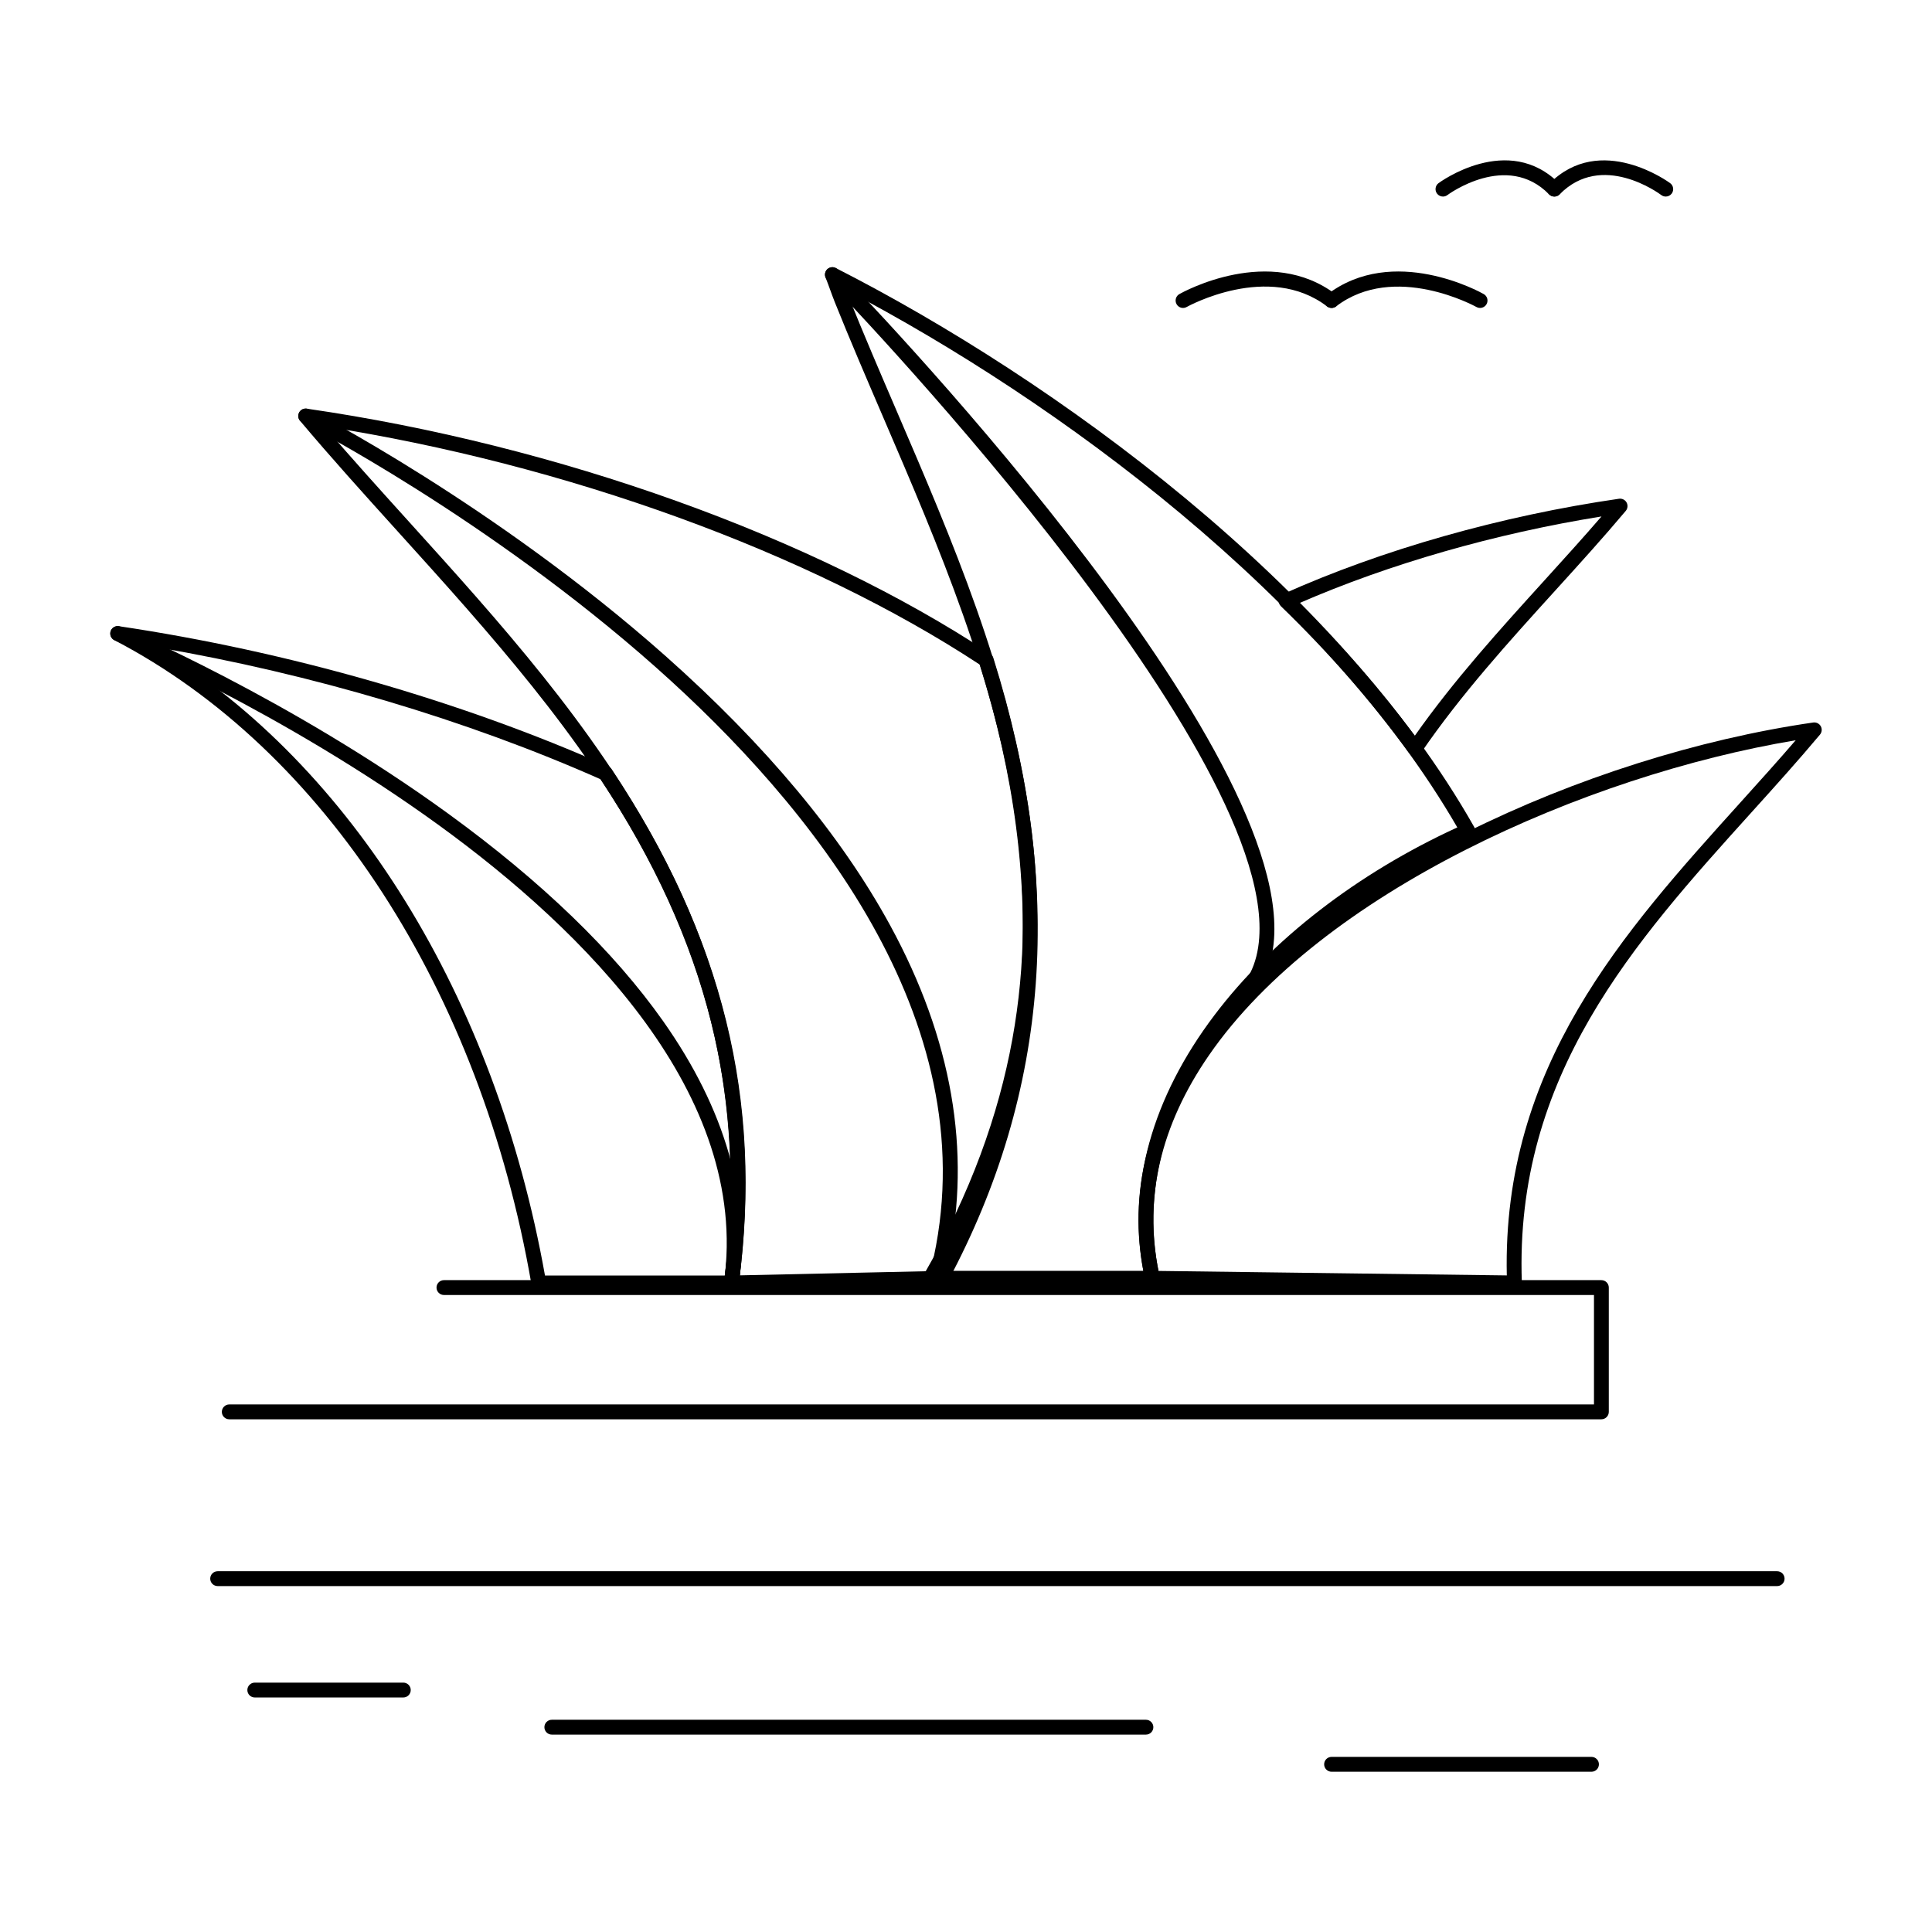
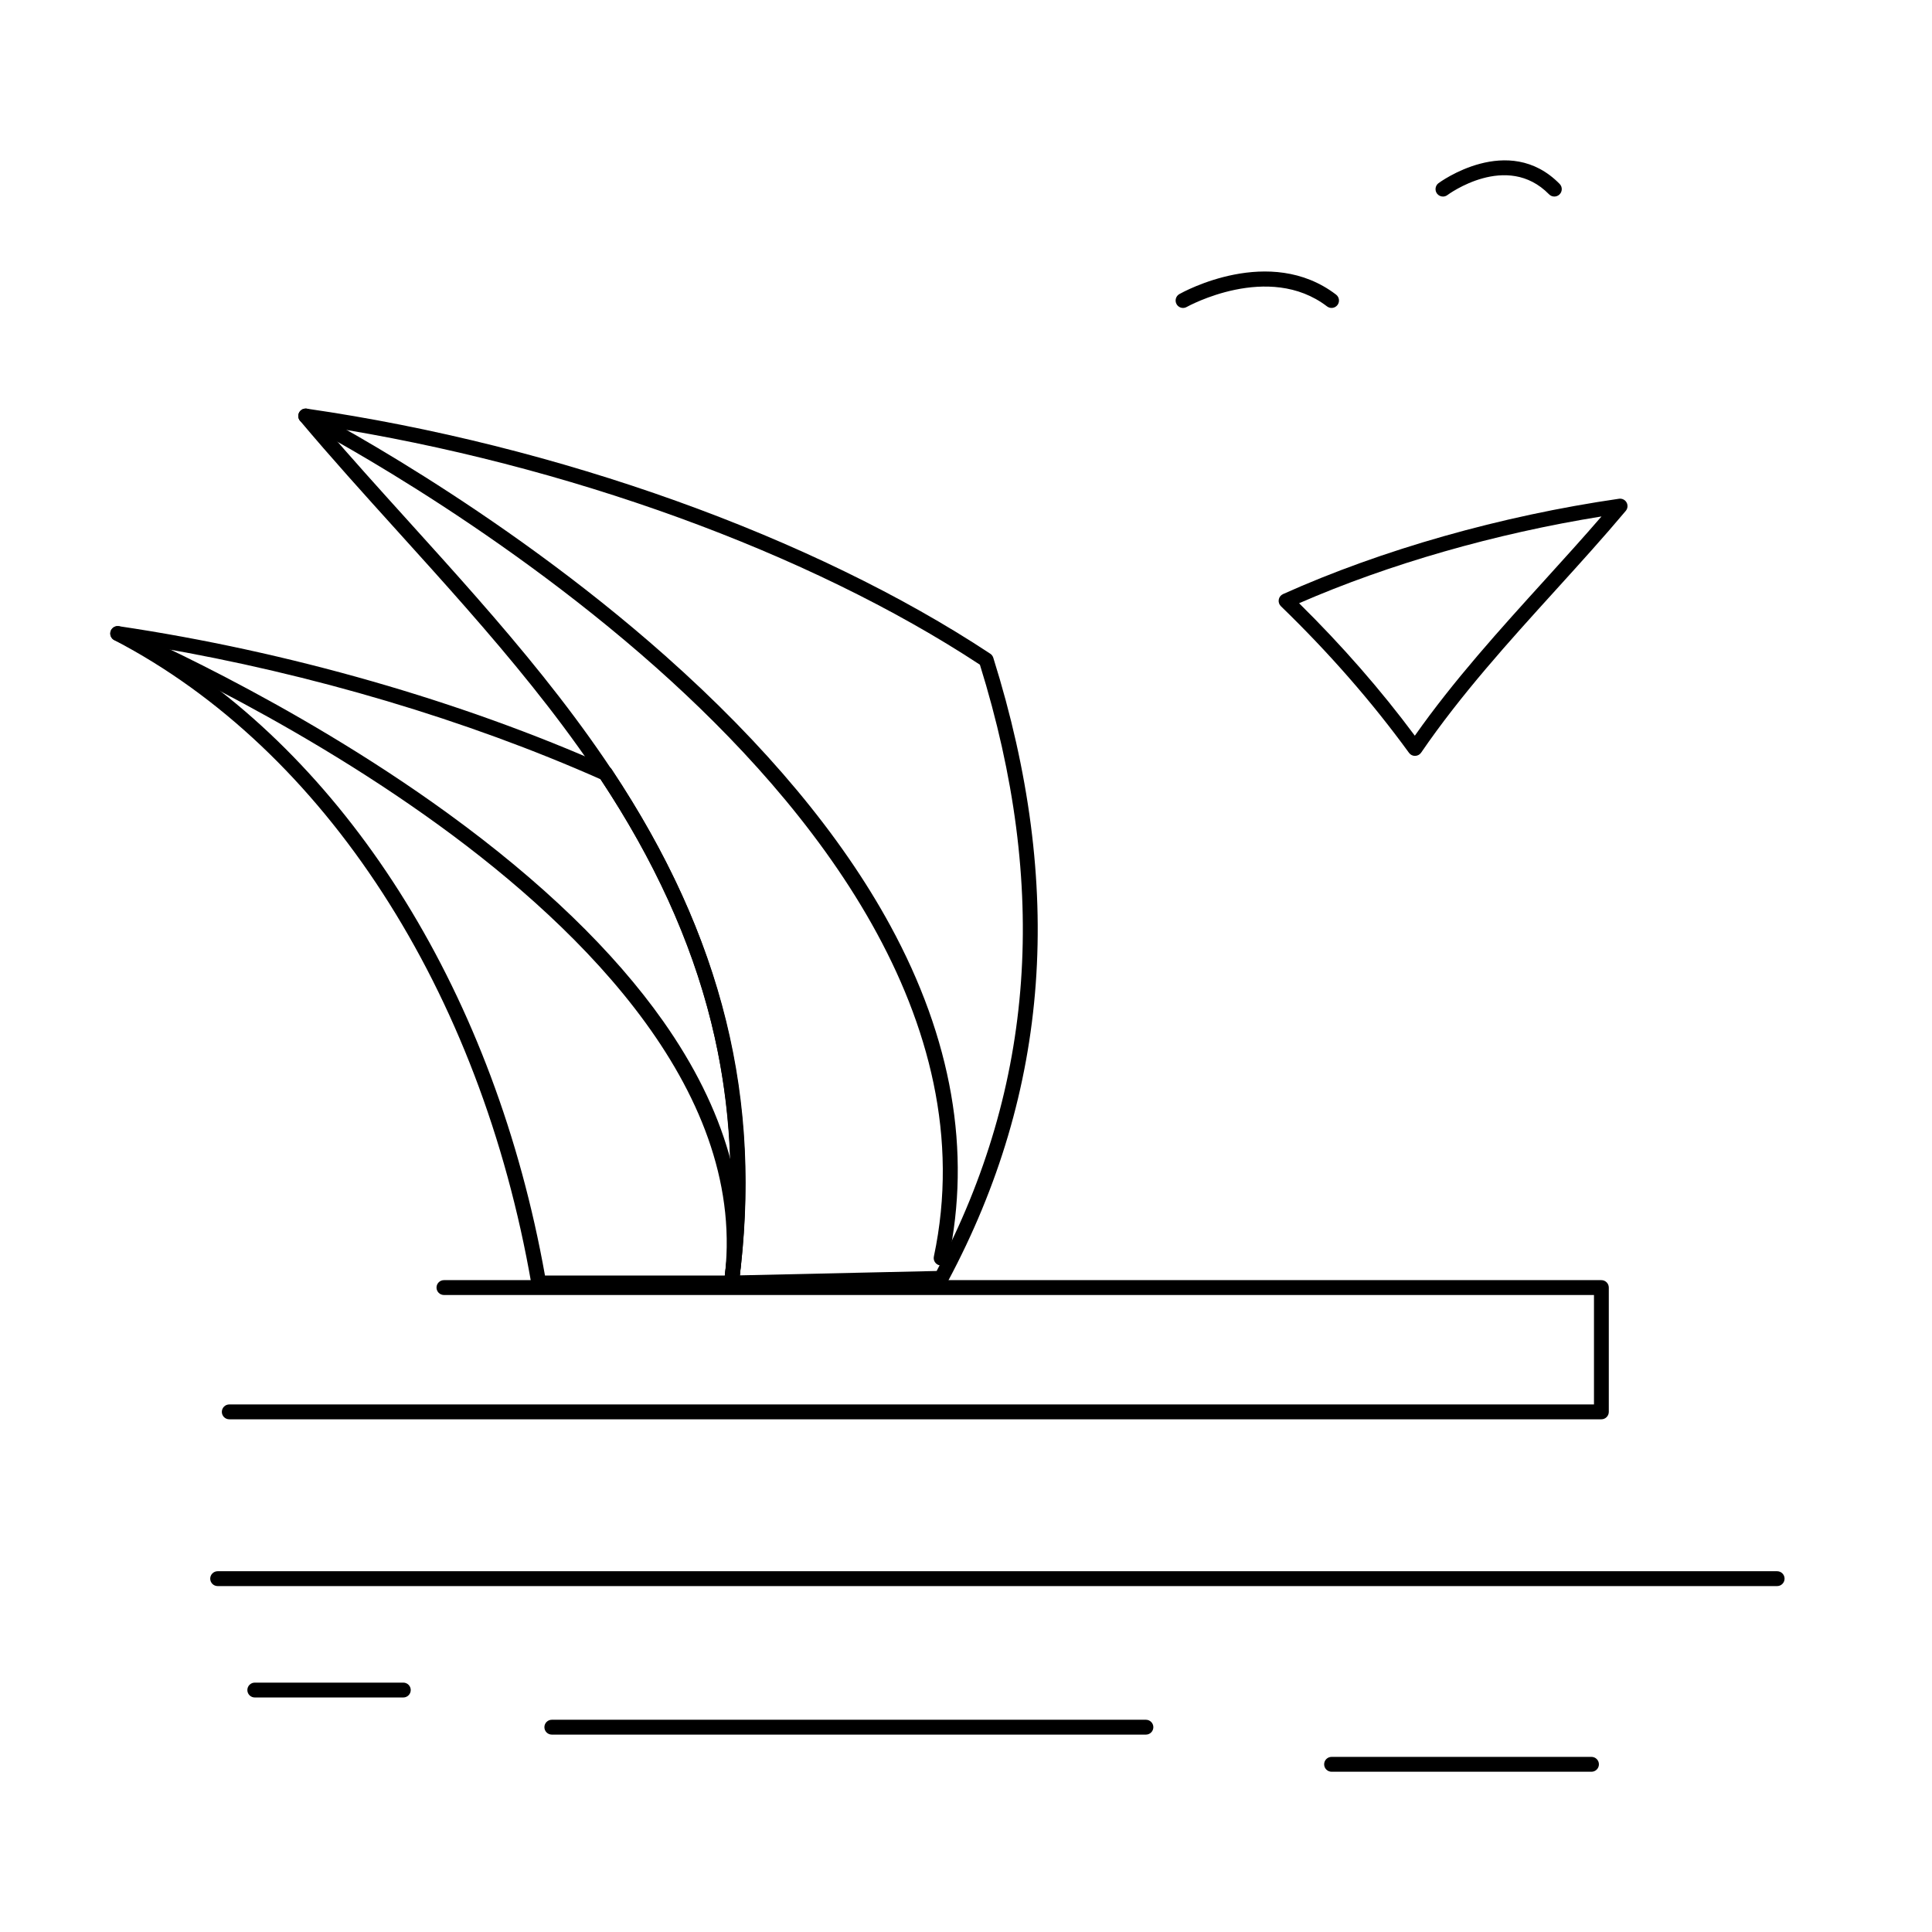
<svg xmlns="http://www.w3.org/2000/svg" fill="#000000" width="800px" height="800px" version="1.1" viewBox="144 144 512 512">
  <g>
-     <path d="m449.43 484.72h-0.02-58.875c-0.703 0-1.352-0.375-1.703-0.98s-0.352-1.355-0.004-1.965c49.691-86.602 18.898-158.2-10.879-227.45-4.277-9.949-8.703-20.234-12.707-30.223-0.418-1.051-0.84-2.199-1.258-3.352-0.406-1.113-0.809-2.227-1.215-3.238-0.305-0.762-0.105-1.633 0.5-2.184 0.605-0.555 1.492-0.672 2.223-0.301 58.016 29.566 132.93 84.023 169.21 148.18 0.273 0.484 0.328 1.059 0.156 1.586-0.176 0.527-0.562 0.957-1.07 1.184-47.387 21.102-93.359 66.406-82.516 116.09 0.082 0.215 0.125 0.449 0.125 0.691-0.008 1.078-0.887 1.961-1.973 1.961zm-55.527-3.938h53.094c-4.215-22.469 2.277-45.848 18.855-67.77 15.133-20.012 37.926-37.617 64.352-49.738-35.289-60.945-105.74-112.93-161.99-142.41 0.227 0.609 0.449 1.207 0.676 1.77 3.988 9.941 8.402 20.207 12.672 30.133 14.77 34.34 30.039 69.848 35.367 107.94 5.906 42.199-1.629 81.516-23.027 120.08z" />
    <path d="m337.83 485.96c-0.559 0-1.09-0.234-1.465-0.652-0.383-0.426-0.562-1-0.488-1.57 11.676-90.324-38.172-145.47-86.383-198.8-9.113-10.082-17.723-19.605-25.984-29.426-0.527-0.625-0.609-1.508-0.215-2.223 0.398-0.715 1.195-1.102 2-0.992 66.488 9.629 134.2 33.91 181.14 64.945 0.375 0.25 0.656 0.621 0.793 1.055 19 60.594 15.047 114.69-12.082 165.38-0.336 0.625-0.98 1.023-1.691 1.039l-55.582 1.234c-0.008 0.004-0.023 0.004-0.039 0.004zm-107.91-228.98c7.184 8.383 14.652 16.645 22.5 25.328 23.918 26.457 48.645 53.812 65.996 86.125 19.348 36.027 26.438 73.195 21.652 113.55l52.152-1.16c26.02-49.234 29.773-101.81 11.465-160.67-45.23-29.75-109.78-53.184-173.77-63.172z" />
    <path d="m337.83 485.96h-51.055c-0.957 0-1.777-0.688-1.941-1.633-13.484-77.852-54.809-141.66-110.55-170.69-0.852-0.445-1.258-1.438-0.965-2.352 0.297-0.914 1.211-1.48 2.16-1.34 44.777 6.648 90.871 19.863 129.79 37.207 0.34 0.152 0.633 0.398 0.84 0.711 29.449 44.422 40.145 87.762 33.66 136.39-0.125 0.969-0.957 1.703-1.945 1.703zm-49.402-3.938h47.672c5.856-46.766-4.637-88.621-32.945-131.51-35.367-15.699-76.664-27.961-117.45-34.945 51.562 31.402 89.539 92.652 102.72 166.46z" />
    <path d="m518.99 344.32c-0.629 0-1.223-0.301-1.59-0.812-9.781-13.449-21.203-26.52-33.949-38.855-0.469-0.453-0.684-1.109-0.57-1.754 0.113-0.641 0.535-1.188 1.133-1.457 26.195-11.77 57.816-20.742 89.043-25.27 0.809-0.113 1.605 0.277 2 0.988 0.398 0.715 0.312 1.598-0.211 2.223-5.898 7.019-12.074 13.828-18.613 21.035-12.336 13.594-25.09 27.652-35.617 43.039-0.359 0.527-0.957 0.848-1.598 0.855-0.012 0.008-0.02 0.008-0.027 0.008zm-30.719-40.457c11.375 11.207 21.676 22.996 30.672 35.105 10.355-14.715 22.555-28.16 34.375-41.188 5.258-5.797 10.281-11.332 15.098-16.914-28.121 4.516-56.277 12.59-80.145 22.996z" />
-     <path d="m545.34 485.96h-0.023l-95.93-1.234c-0.914-0.012-1.695-0.648-1.895-1.539-4.703-21-0.129-41.754 13.605-61.688 14.598-21.191 39.281-40.855 71.387-56.867 28.824-14.375 61.512-24.734 92.039-29.16 0.805-0.117 1.605 0.277 2 0.988 0.398 0.711 0.312 1.598-0.211 2.223-5.801 6.922-12.125 13.93-18.246 20.707-30.863 34.203-62.781 69.566-60.758 124.53 0.02 0.539-0.184 1.062-0.559 1.449-0.371 0.375-0.879 0.59-1.41 0.59zm-94.332-5.152 92.309 1.191c-1.227-55.375 30.824-90.887 61.832-125.25 5.121-5.676 10.016-11.098 14.73-16.574-55.875 9.336-125.8 40.375-155.54 83.551-12.758 18.512-17.238 37.707-13.332 57.078z" />
    <path d="m393.41 479.37c-0.137 0-0.273-0.016-0.41-0.043-1.062-0.227-1.742-1.27-1.516-2.336 13.41-63.07-32.645-119.71-73.641-156.12-44.684-39.684-93.238-64.625-93.723-64.875-0.969-0.492-1.352-1.68-0.859-2.648s1.68-1.352 2.648-0.859c0.488 0.25 49.43 25.383 94.492 65.387 26.527 23.551 46.559 47.582 59.543 71.434 16.324 29.984 21.504 59.762 15.391 88.5-0.199 0.926-1.016 1.559-1.926 1.559z" />
-     <path d="m337.83 485.96c-0.09 0-0.18-0.008-0.273-0.02-1.078-0.148-1.828-1.145-1.68-2.219 6.887-49.652-37.219-93.172-75.43-120.93-41.691-30.293-85.578-48.898-86.02-49.082-1-0.422-1.473-1.574-1.051-2.578 0.422-1 1.574-1.473 2.578-1.051 0.441 0.188 44.75 18.969 86.805 49.527 24.766 17.996 43.941 36.508 56.992 55.023 16.453 23.344 23.191 46.773 20.02 69.637-0.133 0.98-0.977 1.695-1.941 1.695z" />
-     <path d="m470.82 412.25c-0.59 0-1.172-0.266-1.559-0.766-0.664-0.859-0.504-2.098 0.355-2.762 4.941-3.816 7.59-9.109 8.09-16.184 3.703-52.336-113.34-173.18-114.52-174.39-0.758-0.781-0.742-2.023 0.035-2.781 0.781-0.758 2.023-0.742 2.781 0.035 4.879 5.012 119.46 123.33 115.63 177.42-0.574 8.145-3.809 14.543-9.613 19.023-0.352 0.277-0.773 0.41-1.195 0.41z" />
+     <path d="m337.83 485.96c-0.09 0-0.18-0.008-0.273-0.02-1.078-0.148-1.828-1.145-1.68-2.219 6.887-49.652-37.219-93.172-75.43-120.93-41.691-30.293-85.578-48.898-86.02-49.082-1-0.422-1.473-1.574-1.051-2.578 0.422-1 1.574-1.473 2.578-1.051 0.441 0.188 44.75 18.969 86.805 49.527 24.766 17.996 43.941 36.508 56.992 55.023 16.453 23.344 23.191 46.773 20.02 69.637-0.133 0.98-0.977 1.695-1.941 1.695" />
    <path d="m568.39 520.13h-363.63c-1.086 0-1.969-0.883-1.969-1.969 0-1.086 0.883-1.969 1.969-1.969h361.66v-29.004h-304.77c-1.086 0-1.969-0.883-1.969-1.969s0.883-1.969 1.969-1.969h306.73c1.086 0 1.969 0.883 1.969 1.969v32.941c0 1.086-0.883 1.969-1.969 1.969z" />
    <path d="m614.96 564.33h-413.28c-1.086 0-1.969-0.883-1.969-1.969s0.883-1.969 1.969-1.969h413.28c1.086 0 1.969 0.883 1.969 1.969s-0.883 1.969-1.969 1.969z" />
    <path d="m447.68 603.69h-157.44c-1.086 0-1.969-0.883-1.969-1.969s0.883-1.969 1.969-1.969h157.44c1.086 0 1.969 0.883 1.969 1.969s-0.883 1.969-1.969 1.969z" />
    <path d="m565.76 613.53h-68.879c-1.086 0-1.969-0.883-1.969-1.969 0-1.086 0.883-1.969 1.969-1.969h68.879c1.086 0 1.969 0.883 1.969 1.969 0 1.086-0.879 1.969-1.969 1.969z" />
    <path d="m250.88 593.85h-39.359c-1.086 0-1.969-0.883-1.969-1.969 0-1.086 0.883-1.969 1.969-1.969h39.359c1.086 0 1.969 0.883 1.969 1.969 0 1.086-0.883 1.969-1.969 1.969z" />
    <path d="m457.52 225.61c-0.688 0-1.352-0.359-1.715-1-0.535-0.945-0.199-2.148 0.746-2.68 0.973-0.547 23.969-13.273 41.523 0.148 0.863 0.66 1.027 1.895 0.367 2.758-0.66 0.859-1.895 1.027-2.758 0.367-15.516-11.863-36.98 0.027-37.195 0.148-0.309 0.172-0.641 0.258-0.969 0.258z" />
-     <path d="m496.88 225.61c-0.594 0-1.18-0.266-1.566-0.773-0.66-0.863-0.496-2.098 0.367-2.758 17.559-13.426 40.555-0.699 41.523-0.148 0.945 0.535 1.277 1.734 0.746 2.68-0.535 0.945-1.734 1.281-2.68 0.746-0.215-0.121-21.719-11.988-37.199-0.152-0.355 0.277-0.777 0.406-1.191 0.406z" />
    <path d="m526.4 196.09c-0.598 0-1.188-0.27-1.574-0.785-0.652-0.867-0.48-2.102 0.387-2.758 0.184-0.141 18.512-13.672 32.109 0.195 0.762 0.777 0.75 2.023-0.027 2.781-0.777 0.762-2.023 0.75-2.781-0.027-11.211-11.43-26.777 0.074-26.93 0.195-0.355 0.27-0.773 0.398-1.184 0.398z" />
-     <path d="m585.44 196.09c-0.41 0-0.828-0.129-1.18-0.395-0.637-0.477-15.766-11.582-26.934-0.195-0.762 0.777-2.008 0.789-2.781 0.027-0.777-0.762-0.789-2.008-0.027-2.781 13.598-13.863 31.926-0.332 32.109-0.195 0.867 0.656 1.043 1.887 0.387 2.758-0.387 0.512-0.977 0.781-1.574 0.781z" />
  </g>
</svg>